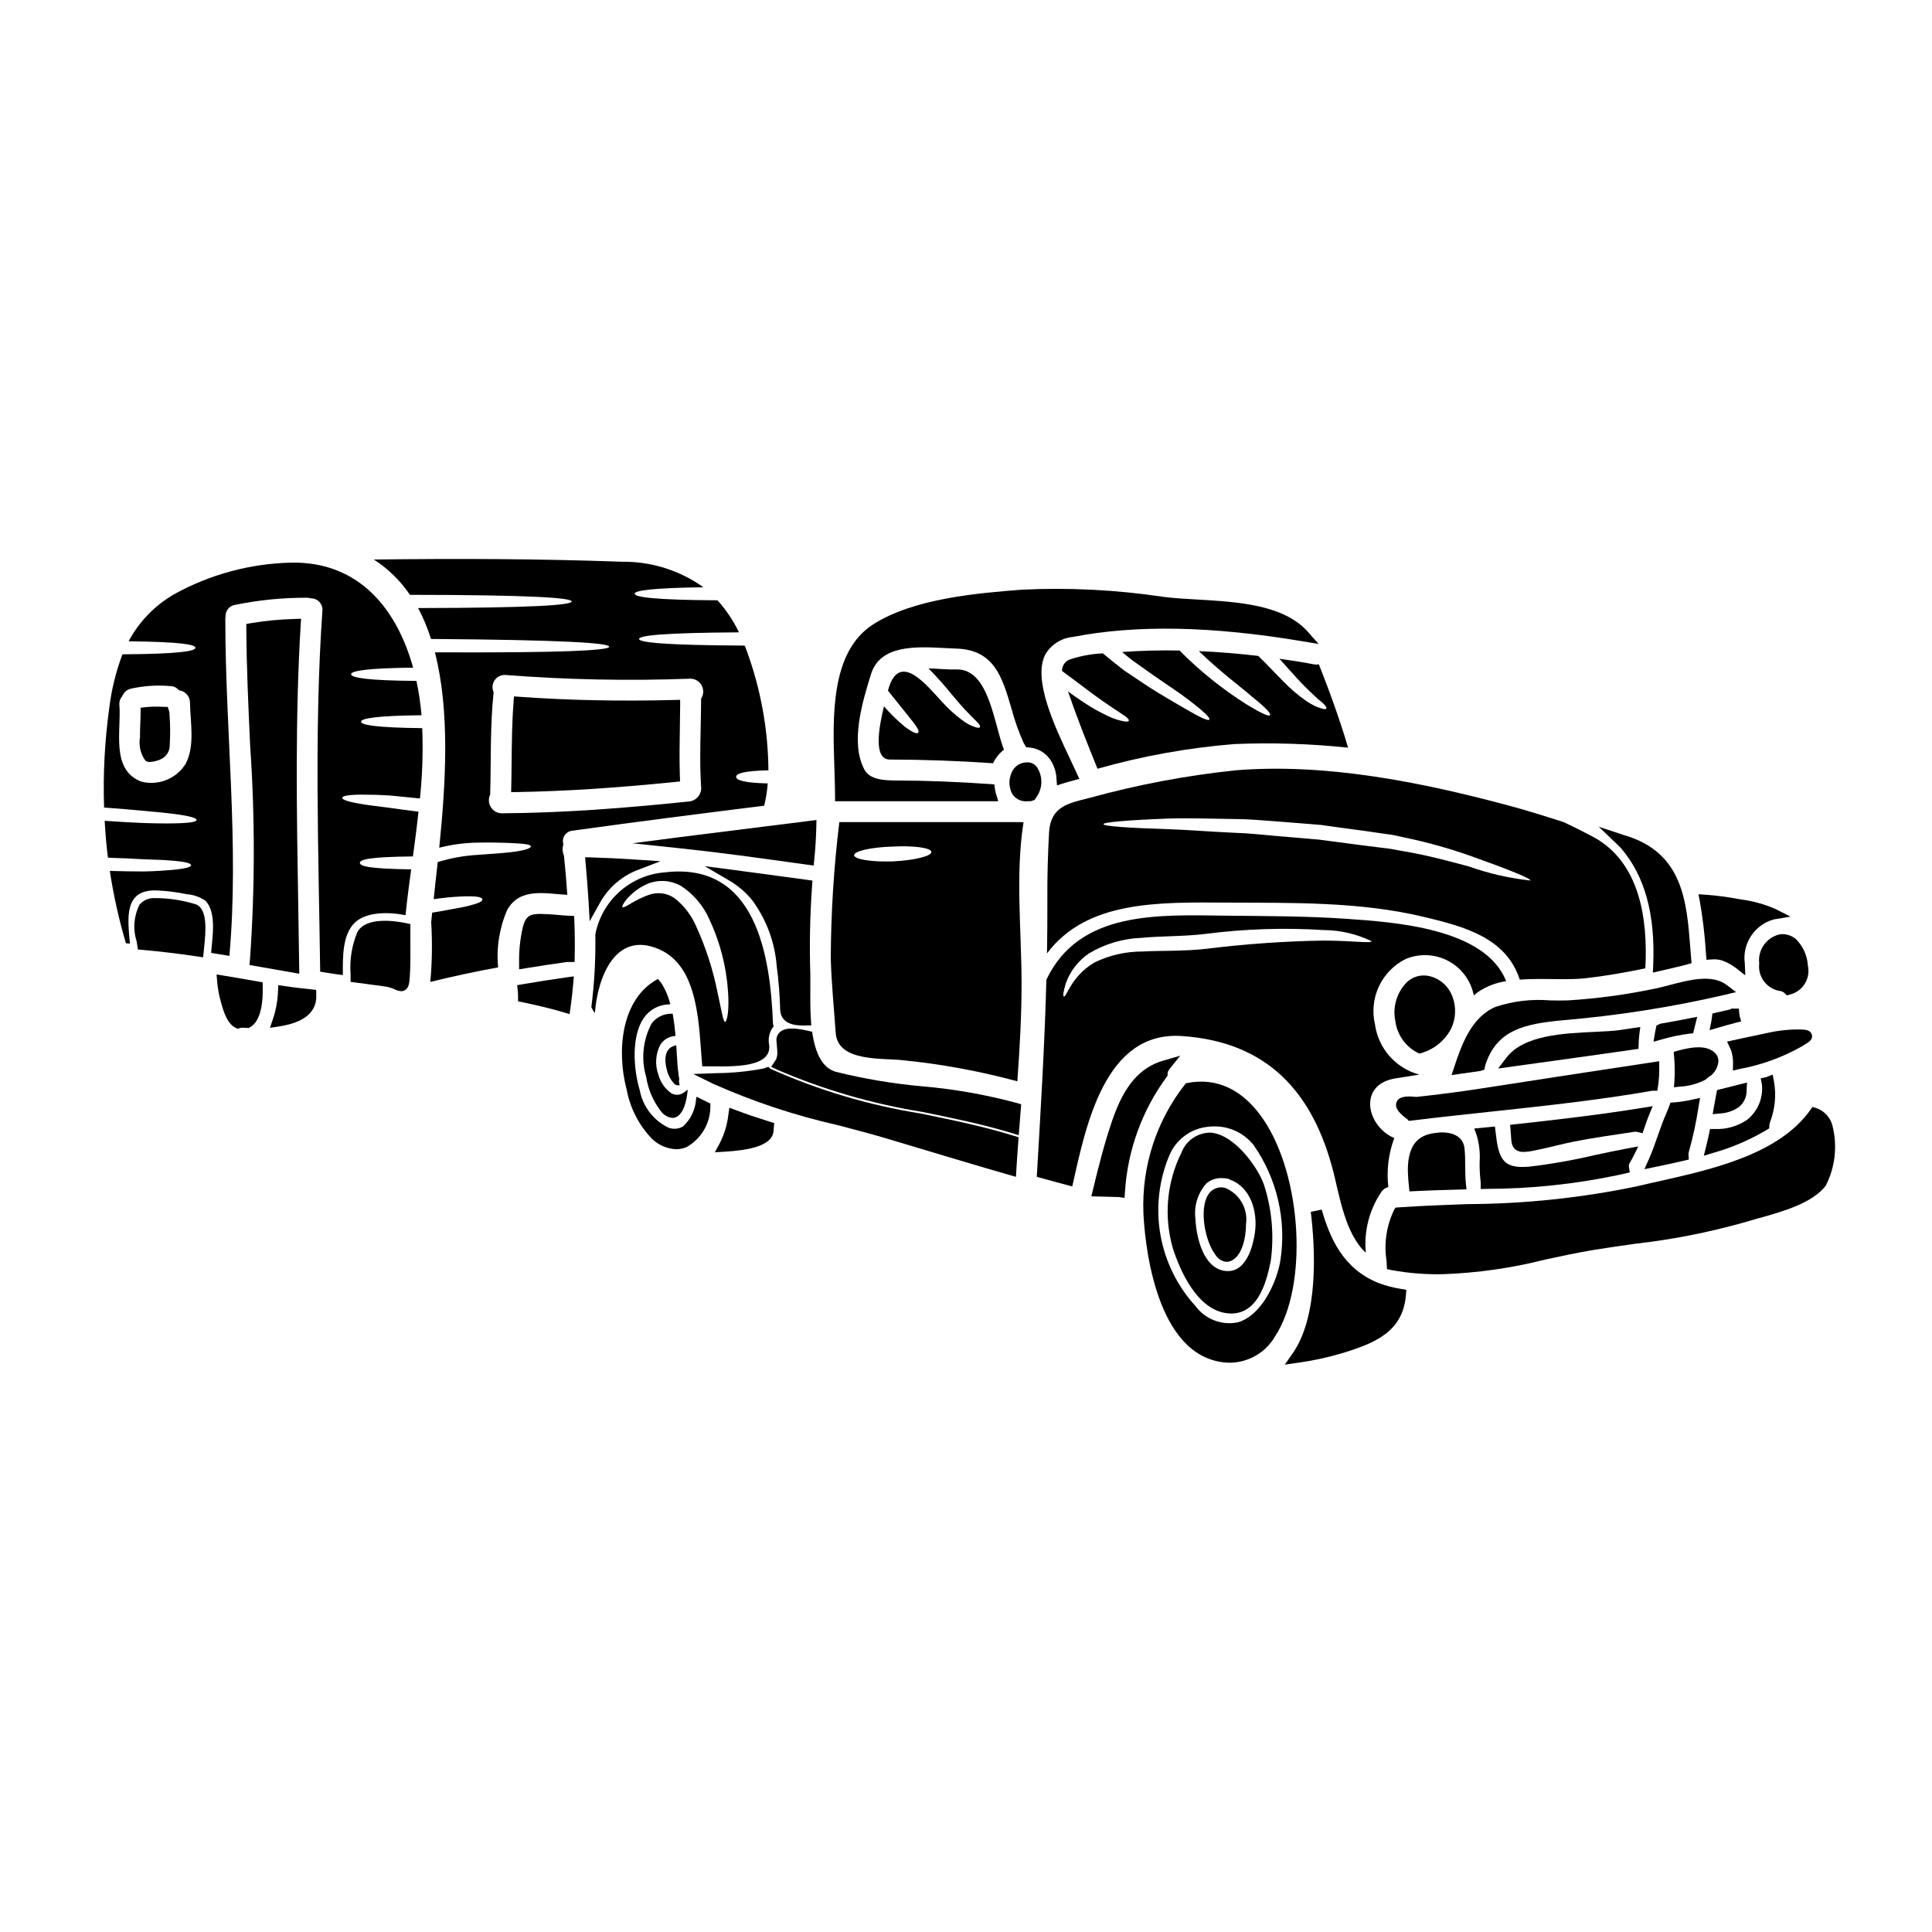
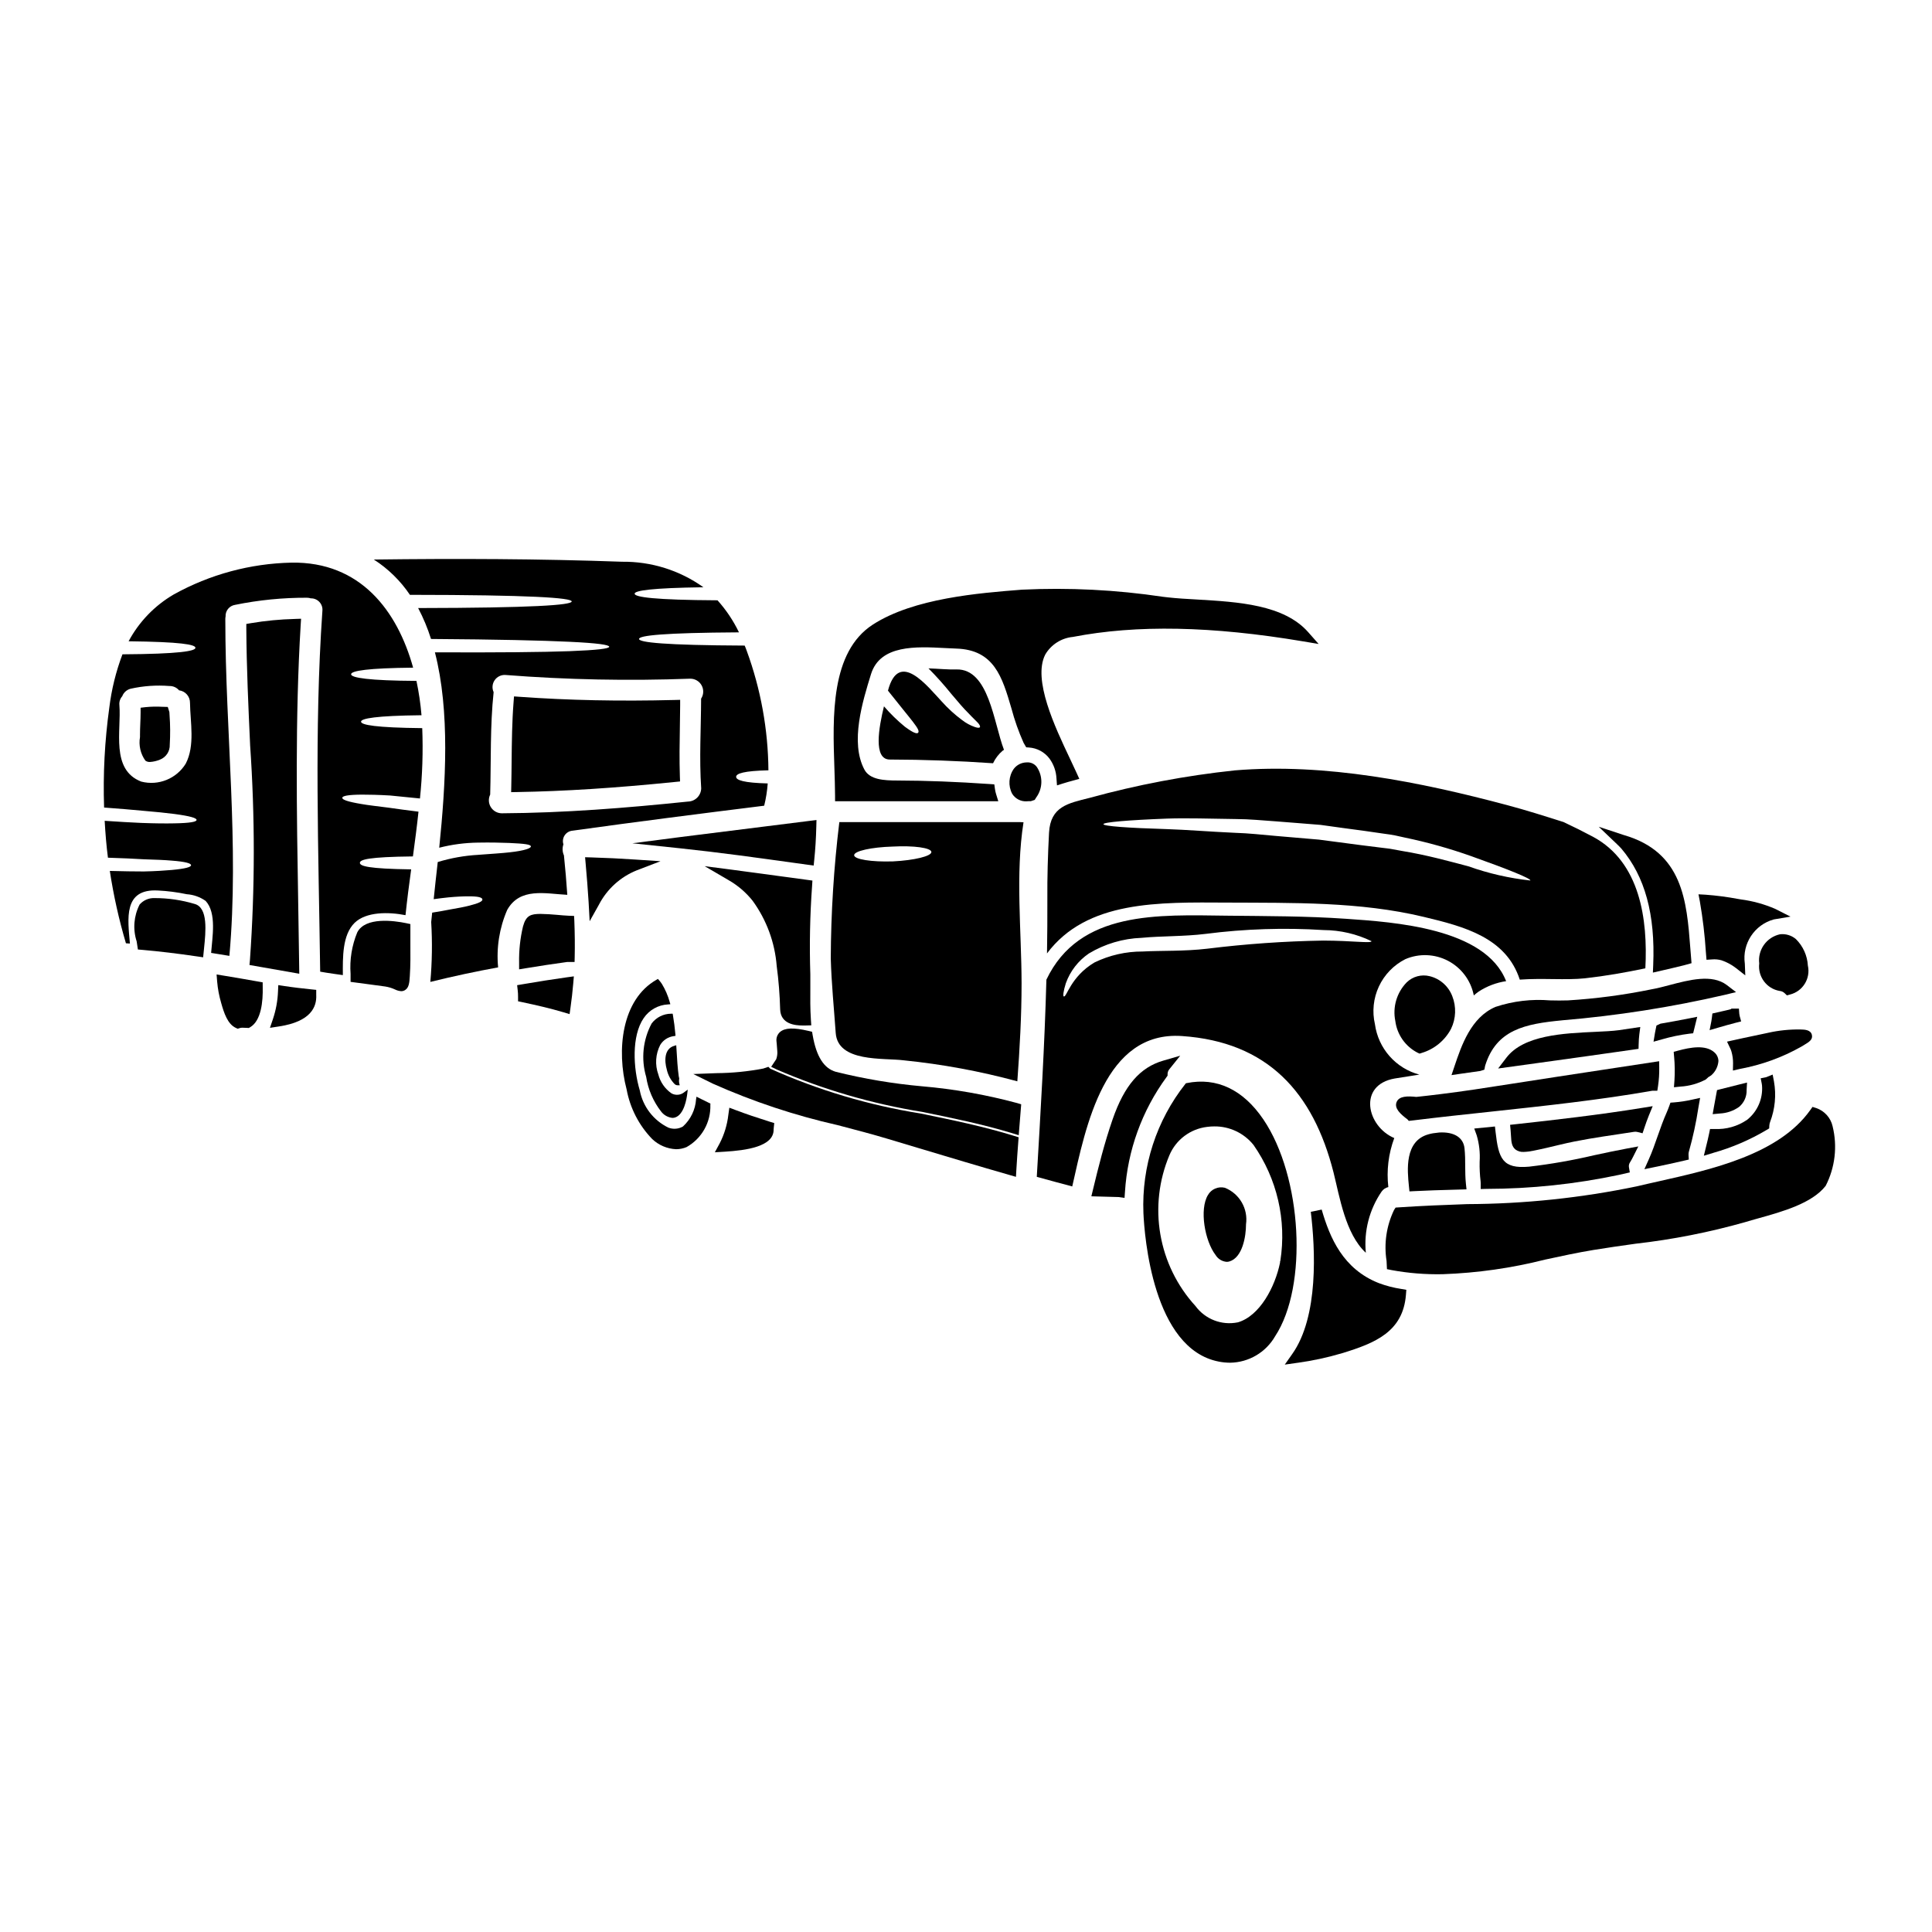
<svg xmlns="http://www.w3.org/2000/svg" fill="#000000" width="800px" height="800px" version="1.1" viewBox="144 144 512 512">
  <g>
-     <path d="m483.05 318.57c1.258 1.383 2.387 2.688 3.414 3.789 1.668 1.914 3.434 3.738 5.285 5.473 0.676 0.633 1.285 1.18 1.777 1.637h0.004c0.434 0.328 0.848 0.68 1.238 1.055 0.605 0.605 0.844 1.004 0.723 1.234-0.117 0.23-0.539 0.234-1.406-0.043h0.004c-0.559-0.168-1.105-0.371-1.637-0.609-0.773-0.395-1.523-0.832-2.246-1.309-2.199-1.535-4.246-3.281-6.106-5.215-1.941-1.895-4.047-4.277-6.644-6.758-5.238-0.605-10.477-1.051-15.742-1.262 6.223 5.965 11.207 9.52 14.168 12.137 3.719 2.996 4.961 4.398 4.68 4.816-0.281 0.422-1.969-0.281-6.129-2.781h0.004c-6.473-4.09-12.461-8.898-17.848-14.34-5.074-0.09-10.176 0.023-15.223 0.395 0.887 0.746 1.773 1.473 2.641 2.148 2.269 1.613 4.305 3.043 6.129 4.352 3.742 2.57 6.691 4.512 8.84 6.172 4.348 3.32 5.801 4.84 5.512 5.238-0.293 0.398-2.242-0.422-6.871-3.148-2.316-1.359-5.402-3.109-9.266-5.566-1.914-1.266-4.043-2.684-6.383-4.258-1.773-1.355-3.695-2.922-5.707-4.582h-0.004c-2.871 0.137-5.707 0.648-8.445 1.52-1.418 0.379-2.394 1.68-2.359 3.148 2.879 2.106 5.238 3.938 7.297 5.453 2.574 1.918 4.609 3.32 6.176 4.371s2.688 1.73 3.367 2.242c0.676 0.512 0.938 0.891 0.844 1.125-0.094 0.234-0.492 0.305-1.379 0.137l-0.004 0.004c-1.391-0.27-2.742-0.715-4.019-1.328-2.387-1.109-4.68-2.41-6.856-3.887-1.18-0.789-2.504-1.707-3.887-2.711 0.188 0.469 0.352 0.914 0.492 1.285 2.223 6.504 4.793 12.863 7.367 19.223h0.004c11.879-3.371 24.059-5.566 36.367-6.547 10.023-0.406 20.059-0.086 30.035 0.961-2.129-7.273-4.938-14.992-7.742-22.078-0.434 0.078-0.879 0.078-1.312 0-3.027-0.578-6.094-1.07-9.152-1.492z" />
    <path d="m383.8 336.59c-1.996-1.641-3.852-3.449-5.539-5.406-1.359 5.566-2.902 14.102 1.543 14.102 9.121 0.023 18.266 0.352 27.363 0.984v0.004c0.602-1.293 1.48-2.434 2.57-3.348 0.117-0.094 0.23-0.141 0.328-0.211-2.734-7.133-3.977-21.516-12.594-21.305-2.289 0.07-4.887-0.207-7.41-0.281h-0.004c2.113 2.125 4.109 4.359 5.988 6.691 1.871 2.223 3.32 3.938 4.535 5.117 1.148 1.238 2.039 2.035 2.551 2.594s0.68 0.984 0.562 1.18c-0.117 0.195-0.516 0.234-1.285-0.023h-0.004c-1.246-0.426-2.418-1.059-3.457-1.871-1.938-1.438-3.723-3.07-5.336-4.863-3.789-4.023-11.391-13.941-14.293-2.926 6.383 8.094 8.66 10.316 7.996 11.16-0.336 0.367-1.34 0.02-3.516-1.598z" />
    <path d="m365.3 354.86v1.473h43.258l-0.59-1.91c-0.137-0.449-0.238-0.914-0.301-1.379l-0.164-1.18-1.18-0.082c-8.828-0.609-16.84-0.918-24.492-0.938-3.648 0-7.324-0.223-8.754-2.894-3.852-7.223-0.473-18.105 1.762-25.336 2.453-7.785 11.957-7.273 19.598-6.871 1.047 0.055 2.051 0.109 2.996 0.137 10.035 0.328 12.156 7.516 14.602 15.836v-0.004c0.828 3.137 1.91 6.199 3.234 9.156l0.688 1.18 0.691 0.043 0.004 0.004c2.164 0.133 4.164 1.207 5.469 2.938 1.117 1.531 1.762 3.352 1.855 5.242l0.137 1.859 1.773-0.559c0.789-0.25 1.625-0.48 2.469-0.707l1.676-0.457-0.715-1.574c-0.531-1.18-1.145-2.473-1.793-3.84-3.938-8.305-9.891-20.859-6.531-27.508v-0.004c1.547-2.652 4.277-4.398 7.332-4.691 16.883-3.269 36.848-2.887 61.031 1.18l4.098 0.688-2.754-3.117c-6.453-7.332-18.637-8.027-29.395-8.66-2.801-0.156-5.465-0.309-7.816-0.578l-1.32-0.152h0.004c-12.359-1.848-24.867-2.481-37.352-1.883-11.414 0.898-28.648 2.25-39.484 9.238-11.273 7.269-10.68 24.402-10.207 38.152 0.078 2.523 0.164 4.949 0.172 7.199z" />
    <path d="m596.08 396.38 0.16 1.969 1.449-0.09v-0.004c0.848-0.074 1.703 0.004 2.523 0.234 1.371 0.461 2.652 1.148 3.801 2.031l2.508 1.969-0.125-3.148-0.004-0.004c-0.73-5.269 2.555-10.266 7.684-11.68l4.422-0.742-4-2.027v-0.004c-2.914-1.266-5.996-2.117-9.148-2.527l-0.789-0.133h0.004c-2.828-0.531-5.684-0.902-8.555-1.117l-1.895-0.105 0.359 1.863v-0.004c0.781 4.473 1.316 8.988 1.605 13.52z" />
    <path d="m573.67 368.88c6.262 7.367 9.023 17.484 8.445 30.93l-0.082 1.938 2.332-0.535c1.895-0.438 3.812-0.879 5.812-1.379l2.094-0.578-0.316-3.938c-0.961-12.547-1.969-25.52-17.645-30.027l-6.633-2.191 4.785 4.562c0.418 0.398 0.84 0.816 1.207 1.219z" />
    <path d="m471.24 348.16c-13.02 1.379-25.902 3.82-38.523 7.297-5.684 1.426-10.312 2.266-10.711 9.191-0.309 5.902-0.492 11.809-0.445 17.68 0.023 4.797-0.023 9.57-0.094 14.34 10.547-14.102 29.707-13.562 47.758-13.473 17.32 0.094 35.152-0.281 52.086 3.789 10.691 2.551 21.82 5.473 25.445 16.629 5.902-0.445 12.281 0.184 17.258-0.352 5.477-0.609 10.762-1.543 16.023-2.644 0.676-12.91-1.359-28.16-13.895-34.875-2.504-1.332-5.117-2.641-7.766-3.883-4.957-1.574-9.914-3.148-14.957-4.492-23.051-6.144-48.172-11.195-72.18-9.207zm22.727 14.445c3.938 0.562 7.809 1.078 11.527 1.574 1.875 0.262 3.695 0.539 5.477 0.789 0.934 0.141 1.727 0.211 2.711 0.422l2.551 0.562c6.008 1.246 11.926 2.902 17.711 4.957 9.84 3.508 15.766 5.902 15.621 6.43v0.004c-5.609-0.609-11.125-1.875-16.441-3.769-5.031-1.312-10.785-2.949-17.613-4.07-0.844-0.141-1.707-0.305-2.57-0.469-0.727-0.16-1.707-0.23-2.574-0.352-1.754-0.23-3.578-0.445-5.422-0.676-3.672-0.492-7.477-0.984-11.414-1.5-3.938-0.328-7.766-0.652-11.461-0.98-3.695-0.328-7.273-0.723-10.691-0.82-6.828-0.305-12.957-0.82-18.148-0.984-10.383-0.305-16.816-0.789-16.816-1.309 0-0.52 6.43-1.078 16.816-1.477 5.191-0.184 11.414 0.023 18.312 0.117 3.465 0 7.086 0.375 10.828 0.629 3.742 0.266 7.641 0.629 11.598 0.922z" />
    <path d="m311.59 367.48 12.594 1.324c10.211 1.074 20.551 2.512 30.551 3.902l4.894 0.68 0.156-1.523c0.293-2.809 0.469-5.703 0.547-8.84l0.043-1.707-1.699 0.207c-11.535 1.43-23.02 2.879-34.531 4.328z" />
    <path d="m359.3 377.36-9.293-1.258c-4.016-0.551-8.031-1.09-12.043-1.621l-7.223-0.938 6.297 3.676v0.004c2.477 1.406 4.66 3.277 6.43 5.508 3.676 5.059 5.879 11.035 6.367 17.27 0.508 3.812 0.812 7.648 0.914 11.496 0.133 3.898 3.938 4.269 5.969 4.269h0.742l1.535-0.043-0.102-1.531c-0.191-2.879-0.168-5.707-0.148-8.203v-3.762c-0.254-7.82-0.098-15.645 0.465-23.445z" />
    <path d="m251.56 388.63c-3.148-0.641-10.742-1.699-12.879 2.453v-0.004c-1.441 3.488-2.047 7.262-1.773 11.023v2.102l4.066 0.539c1.695 0.223 3.398 0.445 5.098 0.688 0.902 0.141 1.781 0.402 2.609 0.789 0.516 0.258 1.078 0.41 1.652 0.453 0.359 0 0.715-0.102 1.02-0.297 1.004-0.625 1.148-1.879 1.254-3.699 0.191-2.844 0.168-5.699 0.148-8.461 0-1.371-0.02-2.754 0-4.109v-1.219z" />
    <path d="m223.79 307.97-1.617 0.051-0.004 0.004c-3.91 0.098-7.809 0.469-11.664 1.117l-1.23 0.211v1.25c0.066 10.293 0.547 20.723 1.008 30.812h-0.004c1.312 18.965 1.301 37.996-0.039 56.957l-0.129 1.359 13.199 2.316-0.023-1.777c-0.07-5.422-0.164-10.867-0.25-16.316-0.414-24.469-0.844-49.766 0.648-74.367z" />
    <path d="m219.37 405.31-1.621-0.246-0.074 1.641c-0.094 2.508-0.547 4.988-1.348 7.367l-0.789 2.312 2.426-0.371c8.422-1.281 10.008-5.18 9.84-8.355v-1.332l-1.324-0.137c-2.422-0.254-4.836-0.527-7.109-0.879z" />
    <path d="m188.89 332.72-0.426-1.371-1.363-0.039 0.004 0.004c-1.516-0.094-3.035-0.062-4.543 0.09l-1.301 0.152v1.312c0 0.961-0.039 1.922-0.082 2.887s-0.078 2.008-0.078 3.008v0.578-0.004c-0.383 2.191 0.133 4.441 1.43 6.246 0.348 0.25 0.773 0.371 1.203 0.348 0.926-0.055 1.832-0.27 2.684-0.629 1.613-0.641 2.648-2.231 2.57-3.965 0.156-2.613 0.137-5.231-0.055-7.84z" />
    <path d="m195.57 383.55c-3.449-1.031-7.027-1.555-10.629-1.547-1.5-0.055-2.945 0.57-3.934 1.699-1.555 3.023-1.836 6.539-0.789 9.773l0.328 2.152 1.16 0.098c4.496 0.395 9.27 0.957 14.598 1.746l1.531 0.223 0.227-2.262c0.477-4.598 1.133-10.898-2.492-11.883z" />
    <path d="m213.61 404.33-1.574-0.277c-2.926-0.516-5.852-1.031-8.777-1.504l-1.859-0.305 0.148 1.879v0.004c0.164 1.914 0.52 3.809 1.062 5.652 0.746 2.68 1.723 5.621 3.863 6.609l0.52 0.238 0.539-0.172v-0.004c0.223-0.066 0.457-0.102 0.691-0.098 0.344 0 0.789 0.02 1.266 0.047l0.449 0.027 0.395-0.23c2.879-1.715 3.383-6.742 3.289-10.66z" />
    <path d="m612.68 417.68c-1.227 0.27-2.473 0.52-3.719 0.789-1.828 0.395-3.664 0.75-5.492 1.18l-1.789 0.395 0.789 1.66c0.164 0.316 0.297 0.648 0.391 0.996 0.289 1.008 0.43 2.055 0.418 3.109l-0.039 1.898 1.852-0.43v-0.004c5.719-1.047 11.223-3.039 16.285-5.902l0.836-0.508c1.18-0.707 2.289-1.375 1.945-2.66-0.348-1.285-1.848-1.359-3.047-1.379-2.836-0.043-5.664 0.242-8.43 0.855z" />
    <path d="m532.11 448.32c-0.297-2.863-2.754-4.414-6.691-4.195l-1.672 0.207c-0.387 0.066-0.77 0.156-1.148 0.262-6.434 1.734-5.648 9.539-5.223 13.738l0.141 1.398 1.406-0.07c3.348-0.176 6.691-0.27 10.016-0.363l3.699-0.105-0.164-1.574c-0.156-1.496-0.168-3-0.18-4.504 0-1.605-0.012-3.203-0.184-4.793z" />
-     <path d="m543.2 424.31-2.18 2.852 10.445-1.445c8.52-1.18 17.047-2.363 25.535-3.586l1.23-0.18 0.031-1.242 0.004-0.004c0.012-0.871 0.07-1.742 0.176-2.606l0.25-1.938-5.691 0.848c-1.684 0.227-3.938 0.332-6.297 0.441-8.441 0.387-18.93 0.867-23.504 6.859z" />
+     <path d="m543.2 424.31-2.18 2.852 10.445-1.445c8.52-1.18 17.047-2.363 25.535-3.586l1.23-0.18 0.031-1.242 0.004-0.004c0.012-0.871 0.07-1.742 0.176-2.606l0.25-1.938-5.691 0.848c-1.684 0.227-3.938 0.332-6.297 0.441-8.441 0.387-18.93 0.867-23.504 6.859" />
    <path d="m576.84 450.46 1.328-2.644-2.914 0.535c-2.934 0.539-5.883 1.18-8.844 1.812-5.66 1.332-11.395 2.336-17.168 3.012-7.086 0.648-8.105-2.164-8.902-9.199l-0.164-1.445-5.488 0.543 0.648 1.785c0.672 2.273 0.941 4.644 0.785 7.008-0.039 1.734 0.043 3.469 0.254 5.191 0.023 0.176 0.031 0.355 0.027 0.531v1.516l1.516-0.039c11.805-0.02 23.578-1.262 35.129-3.711l2.867-0.656-0.227-1.379h-0.004c-0.066-0.434 0.027-0.875 0.262-1.246 0.34-0.52 0.613-1.059 0.895-1.613z" />
    <path d="m579.73 443.03c0.395-1.18 0.789-2.328 1.25-3.445l1-2.438-2.602 0.422c-11.578 1.883-23.488 3.238-33.742 4.363l-1.449 0.156 0.141 1.453c0.055 0.57 0.082 1.078 0.105 1.527 0.086 1.484 0.156 2.754 1.211 3.586l0.004 0.004c0.617 0.441 1.371 0.66 2.133 0.613 0.891-0.027 1.781-0.141 2.652-0.332 2.363-0.469 4.68-1.027 7.062-1.602 4.938-1.199 10.105-1.969 15.102-2.715l4.469-0.68h-0.004c0.305-0.047 0.613-0.031 0.906 0.051l1.328 0.336z" />
    <path d="m586.34 405.08c-1.52 0.395-2.961 0.789-4.223 1.012l-0.484 0.09v0.004c-7.277 1.492-14.656 2.469-22.074 2.926-1.531 0.059-3.148 0.039-4.797 0-4.867-0.398-9.762 0.18-14.402 1.711-6.543 2.754-9.078 10.297-10.93 15.812l-0.766 2.281 2.383-0.352c1.742-0.254 3.5-0.512 5.242-0.746l1.082-0.34 0.203-1.039c2.969-9.621 10.652-11.102 20.387-12.039v-0.004c14.512-1.211 28.918-3.465 43.105-6.746l3-0.73-2.453-1.879c-3.906-2.957-9.926-1.367-15.273 0.039z" />
    <path d="m581.84 433.06h1.367l0.191-1.254v-0.004c0.238-1.613 0.344-3.242 0.316-4.871l-0.023-1.695-14.664 2.231c-8.355 1.27-16.719 2.539-25.125 3.856-5.996 0.941-12.203 1.91-18.312 2.652-2.184 0.281-4.359 0.512-6.25 0.719-2.344-0.246-4.598-0.254-5.238 1.391-0.641 1.645 1.008 3.148 2.894 4.566l0.348 0.395 1.113-0.125c7.004-0.863 14.02-1.613 21.043-2.363 14-1.512 28.48-3.059 42.34-5.496z" />
    <path d="m528.86 407.97c-1.008-2.629-3.238-4.598-5.969-5.269-2.188-0.555-4.504 0.07-6.113 1.648-2.633 2.707-3.758 6.535-3.004 10.234 0.465 3.602 2.672 6.742 5.902 8.398l0.523 0.238 0.551-0.176c3.359-0.996 6.168-3.309 7.797-6.406 1.312-2.715 1.426-5.856 0.316-8.66z" />
    <path d="m596.44 429.73c0.16-0.199 0.367-0.355 0.602-0.457l0.449-0.301v0.004c1.117-0.961 1.805-2.328 1.914-3.801-0.023-0.891-0.422-1.73-1.102-2.309-2.297-2.051-6.332-1.32-9.574-0.441l-1.18 0.32 0.102 1.227h0.004c0.195 2.133 0.227 4.277 0.09 6.41l-0.129 1.75 1.746-0.176c2.332-0.141 4.606-0.777 6.668-1.867z" />
    <path d="m612.2 443.43 0.652-0.395 0.039-0.789h0.004c0.02-0.316 0.09-0.629 0.203-0.922 1.305-3.418 1.66-7.121 1.023-10.723l-0.352-1.828-1.723 0.699-1.445 0.289 0.285 1.441c0.039 0.152 0.062 0.309 0.066 0.469 0.277 3.492-1.199 6.891-3.938 9.078-2.539 1.742-5.582 2.602-8.656 2.445h-1.18l-0.238 1.18c-0.227 1.125-0.508 2.254-0.789 3.387l-0.613 2.516 2.481-0.75-0.004-0.004c4.977-1.402 9.742-3.449 14.184-6.094z" />
    <path d="m594.08 437.61 0.465-2.656-2.152 0.469c-1.562 0.355-3.148 0.598-4.746 0.723l-0.961 0.07-0.324 0.906c-0.195 0.551-0.418 1.102-0.652 1.645-0.934 2.078-1.68 4.231-2.41 6.297-0.727 2.066-1.449 4.172-2.34 6.148l-1.18 2.637 2.828-0.582c2.512-0.516 5.117-1.082 7.731-1.691l1.207-0.281-0.07-1.238h0.004c-0.02-0.281 0.012-0.566 0.086-0.836 1.078-3.812 1.918-7.691 2.516-11.609z" />
    <path d="m582.98 415.78-0.203 0.984c-0.074 0.348-0.148 0.68-0.199 1.016l-0.375 2.281 2.223-0.617c2.371-0.691 4.797-1.195 7.254-1.504l1.023-0.113 1.078-4.367-2.269 0.449c-2.492 0.488-4.977 0.953-7.477 1.375z" />
    <path d="m600.2 412.04-2.398 0.547-0.125 1.027c-0.043 0.34-0.086 0.68-0.148 1.02l-0.465 2.363 2.328-0.676c1.504-0.441 3.031-0.879 4.578-1.273l1.453-0.367-0.395-1.445v-0.004c-0.051-0.188-0.082-0.379-0.098-0.57l-0.102-1.367h-1.969l-0.152 0.137c-0.832 0.234-1.668 0.426-2.508 0.609z" />
    <path d="m598.86 433.8c-0.23 1.18-0.449 2.363-0.656 3.566l-0.332 1.898 1.918-0.172-0.004-0.004c1.844-0.086 3.617-0.699 5.117-1.77 1.301-1.102 2.027-2.734 1.969-4.438l0.109-1.992-1.938 0.48c-1.715 0.422-3.406 0.844-5.117 1.289l-0.895 0.23z" />
    <path d="m615.69 391.6c-3.547 0.781-5.918 4.129-5.477 7.734-0.422 3.477 1.953 6.676 5.402 7.273 0.504 0.039 0.977 0.25 1.34 0.602l0.602 0.578 0.789-0.215-0.004-0.004c3.414-0.836 5.527-4.25 4.762-7.68-0.152-2.66-1.289-5.168-3.188-7.035-1.176-0.984-2.703-1.438-4.227-1.254z" />
    <path d="m418.73 347.2c-0.637-0.812-1.641-1.246-2.668-1.156-1.328 0.016-2.578 0.641-3.387 1.691-1.379 1.953-1.547 4.516-0.434 6.629 0.805 1.285 2.227 2.047 3.742 1.996 0.238 0 0.473-0.016 0.711-0.043 0.168-0.012 0.34-0.012 0.508 0l1.004-0.336 0.434-0.691c1.742-2.402 1.777-5.644 0.09-8.09z" />
    <path d="m453.42 429.06v-0.465c0.012-0.43 0.16-0.844 0.426-1.18l2.922-3.641-4.484 1.301c-6.176 1.785-10.316 6.586-13.426 15.555-2.18 6.297-3.769 12.652-5.207 18.633l-0.43 1.77 1.82 0.051c1.699 0.051 3.402 0.094 5.398 0.148l1.574 0.223 0.113-1.574v0.004c0.684-10.996 4.508-21.562 11.02-30.445z" />
    <path d="m457.22 418.56c22.707 1.543 34.797 14.922 40.18 36.156 1.613 6.41 3.148 16.305 8.562 21.285-0.555-5.734 0.926-11.48 4.188-16.234 0.426-0.598 1.059-1.02 1.773-1.18-0.508-4.394 0.031-8.844 1.574-12.988-7.297-3.086-9.73-14.078 0.141-15.789 2.152-0.352 4.328-0.676 6.504-1.027-3.055-0.812-5.805-2.516-7.898-4.887-2.09-2.371-3.438-5.309-3.867-8.441-0.785-3.363-0.418-6.894 1.039-10.023 1.461-3.133 3.926-5.68 7.008-7.242 3.633-1.559 7.773-1.406 11.281 0.414 3.504 1.824 6.012 5.121 6.824 8.988 0.023 0.07 0.023 0.141 0.047 0.207v0.004c0.41-0.367 0.84-0.711 1.289-1.027 2.195-1.434 4.676-2.375 7.273-2.758-5.512-14.102-29.75-15.648-42.473-16.531-10.477-0.727-20.934-0.703-31.434-0.82-18.219-0.211-39.176-1.43-47.926 16.957-0.469 17.426-1.52 34.754-2.547 52.25 3.148 0.863 6.266 1.727 9.398 2.547 3.613-16.027 8.551-41.266 29.062-39.859zm-31.32-10.5c-0.234-0.094-0.117-1.336 0.562-3.508l0.004-0.004c1.152-3.199 3.289-5.957 6.102-7.871 4.231-2.539 9.035-3.965 13.965-4.141 5.402-0.516 11.086-0.328 17.004-1.051 10.359-1.332 20.82-1.668 31.246-1.008 4.398 0.023 8.738 1.031 12.699 2.949-0.16 0.629-4.984-0.141-12.84-0.164-10.266 0.172-20.512 0.891-30.703 2.152-6.152 0.723-12.066 0.469-17.145 0.746-4.414-0.016-8.773 0.977-12.742 2.902-6.375 3.777-7.402 9.414-8.148 8.992z" />
    <path d="m414.33 361.87h-47.898c-1.461 11.984-2.215 24.039-2.269 36.113 0.184 6.617 0.844 13.141 1.309 19.738 0.539 7.871 12.652 6.598 18.012 7.273 10.176 1.027 20.25 2.891 30.121 5.566 0.633-8.66 1.125-17.355 1.125-26.004-0.023-13.918-1.66-28.816 0.512-42.641-0.281 0-0.605-0.023-0.91-0.047zm-33.68 10.406c-5.66 0.188-10.27-0.535-10.293-1.637-0.023-1.102 4.562-2.125 10.176-2.289 5.637-0.305 10.234 0.328 10.293 1.43 0.059 1.098-4.516 2.215-10.176 2.496z" />
    <path d="m387.86 439.07c-13.707-2.191-27.066-6.176-39.734-11.852l-0.496-0.5-1.359 0.457h0.004c-4.066 0.777-8.191 1.188-12.328 1.219l-6.215 0.234 5.231 2.578c10.625 4.731 21.688 8.406 33.035 10.969 4.723 1.234 9.191 2.406 13.457 3.688l7.973 2.394c7.996 2.402 16.012 4.805 24.039 7.109l1.773 0.508 0.105-1.844c0.141-2.496 0.328-4.965 0.512-7.457l0.09-1.18-1.121-0.348c-8.102-2.516-16.676-4.273-24.965-5.977z" />
    <path d="m388.37 431.88c-7.703-0.688-15.344-1.969-22.852-3.836-3.148-0.879-5.168-4.035-6.144-9.656l-0.164-0.961-0.949-0.227c-3.938-0.922-6.262-0.836-7.551 0.297v-0.004c-0.703 0.629-1.051 1.562-0.93 2.496l0.07 0.715c0.047 0.539 0.102 1.078 0.133 1.762l0.004 0.004c0.07 0.762-0.023 1.527-0.285 2.242l-1.336 2.004 1.52 0.734 0.004 0.004c12.316 5.312 25.246 9.078 38.488 11.207 7.938 1.617 16.137 3.289 23.84 5.641l1.754 0.539 0.656-8.191-1.137-0.344 0.004 0.004c-8.227-2.215-16.637-3.699-25.125-4.43z" />
    <path d="m629.66 442.47c-0.508-2.238-2.137-4.055-4.301-4.809l-1.023-0.32-0.621 0.871c-8.363 11.719-25.977 15.672-40.148 18.852-1.969 0.445-3.938 0.879-5.754 1.316-14.805 3.086-29.883 4.668-45.004 4.723-5.945 0.215-12.082 0.445-18.23 0.867l-0.734 0.051-0.395 0.621h-0.004c-2.023 4.195-2.719 8.914-1.992 13.516l0.105 2.18 1.121 0.227 0.004 0.004c4.516 0.836 9.105 1.203 13.699 1.105 9.133-0.324 18.207-1.617 27.066-3.863 4.203-0.91 8.543-1.852 12.863-2.562 3.719-0.613 7.422-1.133 11.109-1.648h-0.004c9.828-1.113 19.547-3.027 29.062-5.723 1.078-0.332 2.297-0.672 3.594-1.035 6.297-1.754 14.113-3.938 17.738-8.566h0.004c2.504-4.871 3.16-10.484 1.844-15.805z" />
    <path d="m509.38 484.03c-9.445-3.731-12.938-11.941-15.121-19.48l-2.883 0.59c1.18 9.797 2.141 27.73-4.93 37.699l-1.969 2.797 3.398-0.484 0.004 0.004c3.992-0.551 7.941-1.402 11.809-2.551 8.785-2.68 16.113-5.695 16.898-15.449l0.105-1.344-1.328-0.227c-2.043-0.309-4.047-0.828-5.984-1.555z" />
    <path d="m339.03 438.21-1.742-0.656-0.262 1.844c-0.301 2.66-1.082 5.246-2.312 7.625l-1.273 2.344 2.66-0.16c5.582-0.344 12.988-1.324 12.918-5.867v-0.008c0.004-0.164 0.016-0.328 0.039-0.488l0.129-1.215-1.18-0.359c-3.504-1.102-6.363-2.074-8.977-3.059z" />
    <path d="m468.6 458.77c-1.758-0.43-3.594 0.359-4.488 1.934-2.309 3.809-0.82 12.176 2.023 15.879 0.633 1.047 1.727 1.723 2.945 1.82 0.242 0 0.484-0.035 0.719-0.105 3.477-1.023 4.406-6.644 4.406-9.805h-0.004c0.609-4.144-1.707-8.168-5.602-9.723z" />
    <path d="m478.82 440.68c-5.367-7.93-12.383-11.262-20.367-9.641l-0.172 0.035-0.113 0.133-0.004 0.004c-7.695 9.723-11.648 21.883-11.145 34.27 0.27 5.988 2.481 36.023 20 39.359l-0.004 0.004c0.98 0.188 1.977 0.285 2.977 0.289 4.945-0.07 9.484-2.742 11.941-7.031 8.73-13.27 7.164-42.246-3.113-57.422zm4.484 37.461c-0.023 0.039-0.039 0.082-0.055 0.125l-0.023 0.074v0.262c-1.309 6.438-5.363 14.141-11.184 15.836v-0.004c-4.269 0.875-8.652-0.816-11.234-4.328-4.852-5.309-8.078-11.898-9.301-18.984-1.223-7.09-0.387-14.379 2.41-21.004 1.746-4.102 5.551-6.953 9.973-7.481 0.637-0.086 1.277-0.129 1.918-0.129 4.027-0.039 7.848 1.766 10.375 4.898 6.254 8.941 8.809 19.953 7.121 30.734zm0-0.051v0.027z" />
-     <path d="m464.89 444.16c-3.41-0.055-6.5 2.016-7.742 5.195-3.973 7.938-4.789 17.086-2.285 25.605 1.91 5.824 6.25 15.785 13.914 17.008 0.508 0.078 1.023 0.121 1.539 0.125 7.633 0 9.609-9.781 10.48-14.141 0.879-6.715 0.254-13.543-1.828-19.984-1.555-4.535-7.762-13.277-14.078-13.809zm11.703 26.289c-0.332 2.566-1.879 10.914-7.699 10.379-5.957-0.508-7.871-8.91-8.09-13.797-0.445-3.398 0.605-6.828 2.887-9.391 1.121-0.969 2.57-1.48 4.055-1.434 0.547 0.004 1.09 0.055 1.629 0.152 0.176 0.027 0.344 0.098 0.484 0.207l0.125 0.07c5.539 2.004 7.305 8.555 6.609 13.812z" />
    <path d="m329.81 435.25-1.234-0.617-0.105 0.668h-0.004c-0.184 2.769-1.43 5.359-3.481 7.231-1.172 0.68-2.586 0.789-3.852 0.305-3.945-1.906-6.762-5.57-7.586-9.875-1.762-5.902-2.195-14.422 1.02-19.129 1.461-2.172 3.863-3.527 6.481-3.652l0.602-0.051-0.168-0.578c-0.465-1.684-1.16-3.297-2.066-4.789-0.234-0.363-0.496-0.707-0.789-1.023l-0.266-0.312-0.355 0.199c-9.328 5.266-10.664 18.758-7.953 29.062l0.004 0.004c0.91 4.957 3.266 9.535 6.773 13.156 1.719 1.637 3.973 2.598 6.344 2.703 0.953 0 1.898-0.195 2.777-0.566 4.027-2.266 6.457-6.586 6.297-11.203l0.02-0.332-0.305-0.141c-0.727-0.348-1.438-0.699-2.152-1.059z" />
    <path d="m281.68 328.66-1.461-0.105-0.113 1.465c-0.418 5.266-0.469 10.629-0.523 15.781-0.023 2.195-0.039 4.398-0.09 6.594l-0.035 1.535 1.535-0.027c12.594-0.207 25.883-1.059 41.852-2.672l1.375-0.137-0.047-1.383c-0.148-4.363-0.074-8.816 0-13.121 0.031-1.867 0.059-3.727 0.074-5.598v-1.527l-1.527 0.039c-14.535 0.367-27.965 0.094-41.039-0.844z" />
    <path d="m296.14 386.73-1.367-0.047c-1.031-0.043-2.059-0.137-3.09-0.234-1.48-0.133-2.922-0.234-4.465-0.254-2.527 0.023-3.801 0.363-4.613 3.309v-0.004c-0.754 3.156-1.102 6.394-1.035 9.637v1.75l1.727-0.285c3.684-0.605 7.391-1.18 11.047-1.672l0.004 0.004c0.16-0.012 0.316-0.012 0.477 0h1.445l0.031-1.445c0.066-2.922 0.035-5.988-0.094-9.375z" />
    <path d="m282.42 404.85-1.375 0.234 0.156 1.387h0.004c0.062 0.566 0.09 1.133 0.086 1.699v1.18l1.18 0.25c3.695 0.789 7.309 1.609 10.836 2.66l1.641 0.492 0.238-1.695c0.309-2.156 0.547-4.309 0.734-6.469l0.156-1.84-1.832 0.246c-3.949 0.559-7.894 1.172-11.824 1.855z" />
    <path d="m239.68 335.25c0-0.844 3.887-1.574 16.023-1.707-0.254-3.059-0.703-6.094-1.34-9.098-12.535-0.07-17.32-0.82-17.32-1.754 0-0.938 4.562-1.637 16.441-1.754-4.184-15.082-13.984-28.133-32.227-27.832-10.941 0.227-21.66 3.125-31.227 8.441-5.051 2.949-9.188 7.238-11.949 12.398 13.844 0.16 17.711 0.863 17.711 1.727 0 0.867-4.211 1.637-19.34 1.73v0.004c-1.727 4.559-2.898 9.309-3.488 14.148-1.215 8.762-1.676 17.613-1.379 26.453 3.938 0.281 7.32 0.582 10.176 0.844 3.578 0.305 6.336 0.582 8.465 0.863 4.231 0.562 5.867 1.078 5.867 1.574 0 0.496-1.637 0.84-5.965 0.91-2.152 0.047-5.031 0.023-8.66-0.113-2.754-0.117-5.988-0.309-9.73-0.562 0.188 3.273 0.445 6.527 0.867 9.777 3.723 0.117 6.902 0.258 9.543 0.422 3.086 0.094 5.512 0.184 7.363 0.352 3.695 0.281 5.117 0.723 5.117 1.215 0 0.492-1.406 0.914-5.117 1.262-1.848 0.16-4.254 0.328-7.387 0.395-2.527 0-5.512-0.047-9.027-0.141l0.004-0.004c0.988 6.484 2.414 12.891 4.273 19.18l1.055 0.07c-0.562-6.527-1.828-14.594 7.457-14.059 2.559 0.129 5.102 0.457 7.606 0.984 1.797 0.121 3.527 0.734 5.004 1.773 2.973 3.203 1.754 9.684 1.453 13.777 1.613 0.262 3.227 0.516 4.84 0.789 2.641-29.445-1.078-59.289-1.078-89.25-0.004-0.23 0.023-0.457 0.07-0.68-0.082-1.52 1-2.856 2.504-3.09 6.269-1.281 12.66-1.914 19.062-1.891 0.348 0.004 0.691 0.059 1.027 0.164 0.867-0.02 1.703 0.336 2.289 0.977 0.586 0.641 0.871 1.5 0.773 2.363-2.199 31.621-1.008 63.898-0.586 95.59l1.66 0.281c1.449 0.234 2.902 0.422 4.348 0.633-0.023-4.68-0.16-10.629 3.113-13.848 3.062-2.973 8.953-2.926 13.492-2.035 0.422-4.047 0.938-8.094 1.5-12.137-11.367-0.16-13.59-0.867-13.59-1.73 0-0.867 2.289-1.574 14.055-1.703 0.539-3.957 1.055-7.906 1.477-11.859-3.019-0.375-5.637-0.723-7.871-1.051-3.062-0.395-5.473-0.656-7.297-0.984-3.648-0.609-5.051-1.145-5.027-1.637 0.023-0.492 1.449-0.82 5.191-0.844 1.871 0 4.328 0.047 7.477 0.23 2.269 0.211 4.887 0.469 7.906 0.789h0.008c0.645-6.191 0.848-12.422 0.605-18.641-12.309-0.125-16.219-0.848-16.219-1.715zm-46.445 11.109c-2.457 4.012-7.25 5.949-11.805 4.773-8.148-3.137-5.25-13.543-5.789-20.254-0.098-0.859 0.176-1.719 0.75-2.363 0.371-0.984 1.199-1.727 2.219-1.992 3.375-0.754 6.844-0.996 10.293-0.723 0.98-0.02 1.914 0.398 2.551 1.145 1.68 0.207 2.93 1.652 2.898 3.348 0.074 5.156 1.363 11.273-1.121 16.066z" />
    <path d="m312.77 374.64 6.273-2.406-6.691-0.445c-3.883-0.262-7.758-0.453-11.637-0.566l-1.66-0.047 0.145 1.652c0.305 3.426 0.582 6.82 0.789 10.234l0.277 5.07 2.484-4.43h-0.004c2.152-4.121 5.707-7.336 10.023-9.062z" />
    <path d="m294.34 381.14c-0.23-3.508-0.535-6.992-0.891-10.453-0.418-0.922-0.469-1.965-0.137-2.922-0.262-0.809-0.137-1.695 0.336-2.402 0.477-0.707 1.246-1.16 2.098-1.227 16.957-2.363 33.852-4.512 50.773-6.617 0.477-1.938 0.789-3.91 0.938-5.902-6.336-0.16-8.371-0.863-8.371-1.75 0-0.891 2.078-1.574 8.559-1.73l-0.004-0.004c-0.086-10.809-2.031-21.52-5.75-31.668-0.164-0.488-0.355-0.91-0.539-1.379-21.305-0.094-27.996-0.844-27.996-1.754 0-0.914 6.383-1.637 26.477-1.754v-0.004c-1.48-3.082-3.394-5.941-5.684-8.488-16.699-0.09-21.965-0.844-21.965-1.75 0-0.82 4.492-1.523 18.219-1.707l0.004-0.004c-6.285-4.488-13.84-6.856-21.566-6.758-21.867-0.789-43.828-0.867-65.766-0.586 3.789 2.438 7.043 5.621 9.562 9.355 31.949 0.023 42.871 0.789 42.871 1.754 0 0.969-10.43 1.703-40.695 1.75l0.004 0.004c1.383 2.621 2.523 5.359 3.41 8.188 17.637 0.117 29.426 0.395 36.699 0.746 7.531 0.352 10.523 0.82 10.523 1.312 0 0.492-3.019 0.891-10.57 1.18-7.137 0.254-18.547 0.375-35.621 0.305 4.023 15.602 2.879 34.777 1.145 51.781 3.348-0.855 6.781-1.309 10.234-1.355 3.543-0.07 6.246 0.023 8.301 0.09 4.141 0.188 5.707 0.395 5.754 0.914 0.07 0.445-1.496 1.121-5.66 1.574-2.082 0.234-4.793 0.395-8.234 0.656l0.004 0.004c-3.664 0.199-7.289 0.84-10.793 1.91-0.395 3.414-0.746 6.711-1.074 9.84 1.402-0.188 2.711-0.355 3.856-0.469 2.223-0.211 3.938-0.285 5.238-0.285 2.668-0.023 3.719 0.285 3.812 0.789 0.094 0.504-0.867 1.031-3.465 1.684-1.281 0.332-3.016 0.656-5.191 1.031-1.355 0.281-2.902 0.535-4.652 0.82-0.07 0.844-0.164 1.707-0.262 2.504h0.004c0.316 5.285 0.242 10.582-0.23 15.855 5.965-1.473 11.926-2.754 17.965-3.856v-0.004c-0.5-5.195 0.332-10.434 2.406-15.223 3.391-6.031 10.105-4.297 15.926-3.996zm-17.355-21.609h0.004c-1.188-0.004-2.285-0.621-2.914-1.629-0.625-1.004-0.691-2.262-0.172-3.328 0.254-9.055-0.047-18.105 0.914-27.16h-0.004c-0.469-1.031-0.363-2.234 0.285-3.164 0.645-0.934 1.734-1.453 2.863-1.375 16.277 1.266 32.613 1.594 48.93 0.984 1.266-0.016 2.438 0.664 3.047 1.773s0.555 2.465-0.137 3.519c-0.023 7.926-0.516 15.836 0.023 23.762-0.039 1.926-1.59 3.473-3.512 3.512-16.418 1.703-32.816 3.012-49.324 3.106z" />
    <path d="m324 429.77-0.023-0.105h-0.004c-0.043-0.141-0.078-0.289-0.098-0.438-0.305-2.156-0.441-4.531-0.59-7.047l-0.074-1.18-0.594 0.18c-2.535 0.754-2.606 3.856-1.902 6.297v0.004c0.32 1.441 1.039 2.766 2.074 3.816 0.195 0.188 0.449 0.293 0.719 0.305h0.621l-0.141-0.602h-0.004c-0.066-0.355-0.066-0.719 0-1.07z" />
    <path d="m322.34 413.07-0.074-0.426h-0.43c-2.019 0.012-3.918 0.965-5.141 2.578-2.328 4.348-2.852 9.441-1.449 14.172 0.516 3.344 1.879 6.504 3.957 9.172 0.723 0.953 1.809 1.562 2.996 1.688 0.25 0 0.5-0.043 0.738-0.121 2.363-0.789 3.039-4.977 3.188-6.242l0.137-1.133-0.918 0.68h0.004c-0.957 0.793-2.305 0.918-3.391 0.316-1.727-1.199-2.965-2.973-3.492-5.008-0.926-2.566-0.746-5.398 0.5-7.828 0.781-1.285 2.106-2.144 3.598-2.336l0.453-0.074-0.035-0.457c-0.152-1.73-0.367-3.406-0.641-4.981z" />
-     <path d="m318.64 395.55c10.758 4.652 10.523 20.441 11.461 31.035 5.613-0.094 18.406 1.074 17.75-5.566h0.004c-0.395-1.781 0.039-3.648 1.18-5.078-0.117-0.223-0.18-0.469-0.188-0.723-0.699-17.68-4.348-42.871-28.578-40.043l-0.004 0.004c-4.461 0.32-8.695 2.109-12.039 5.082-3.344 2.973-5.613 6.965-6.461 11.359 0.117 6.449-0.234 12.895-1.055 19.289 0.25 0.559 0.566 1.086 0.938 1.574 0.691-9.355 5.371-21.965 16.992-16.934zm-9.684-11.16c-0.188-0.207 0.211-0.91 1.051-2.012v0.004c1.359-1.594 3.019-2.898 4.891-3.836 3.086-1.551 6.754-1.43 9.73 0.328 3.238 2.164 5.793 5.203 7.367 8.77 2.812 5.988 4.484 12.449 4.938 19.051 0.375 5.008-0.254 8.141-0.789 8.094-0.531-0.047-0.914-2.992-1.969-7.695v-0.004c-1.211-6.086-3.129-12.012-5.707-17.656-1.262-2.922-3.242-5.481-5.754-7.438-1.992-1.355-4.516-1.668-6.781-0.844-1.707 0.613-3.348 1.406-4.891 2.363-1.184 0.742-1.895 1.066-2.086 0.875z" />
  </g>
</svg>